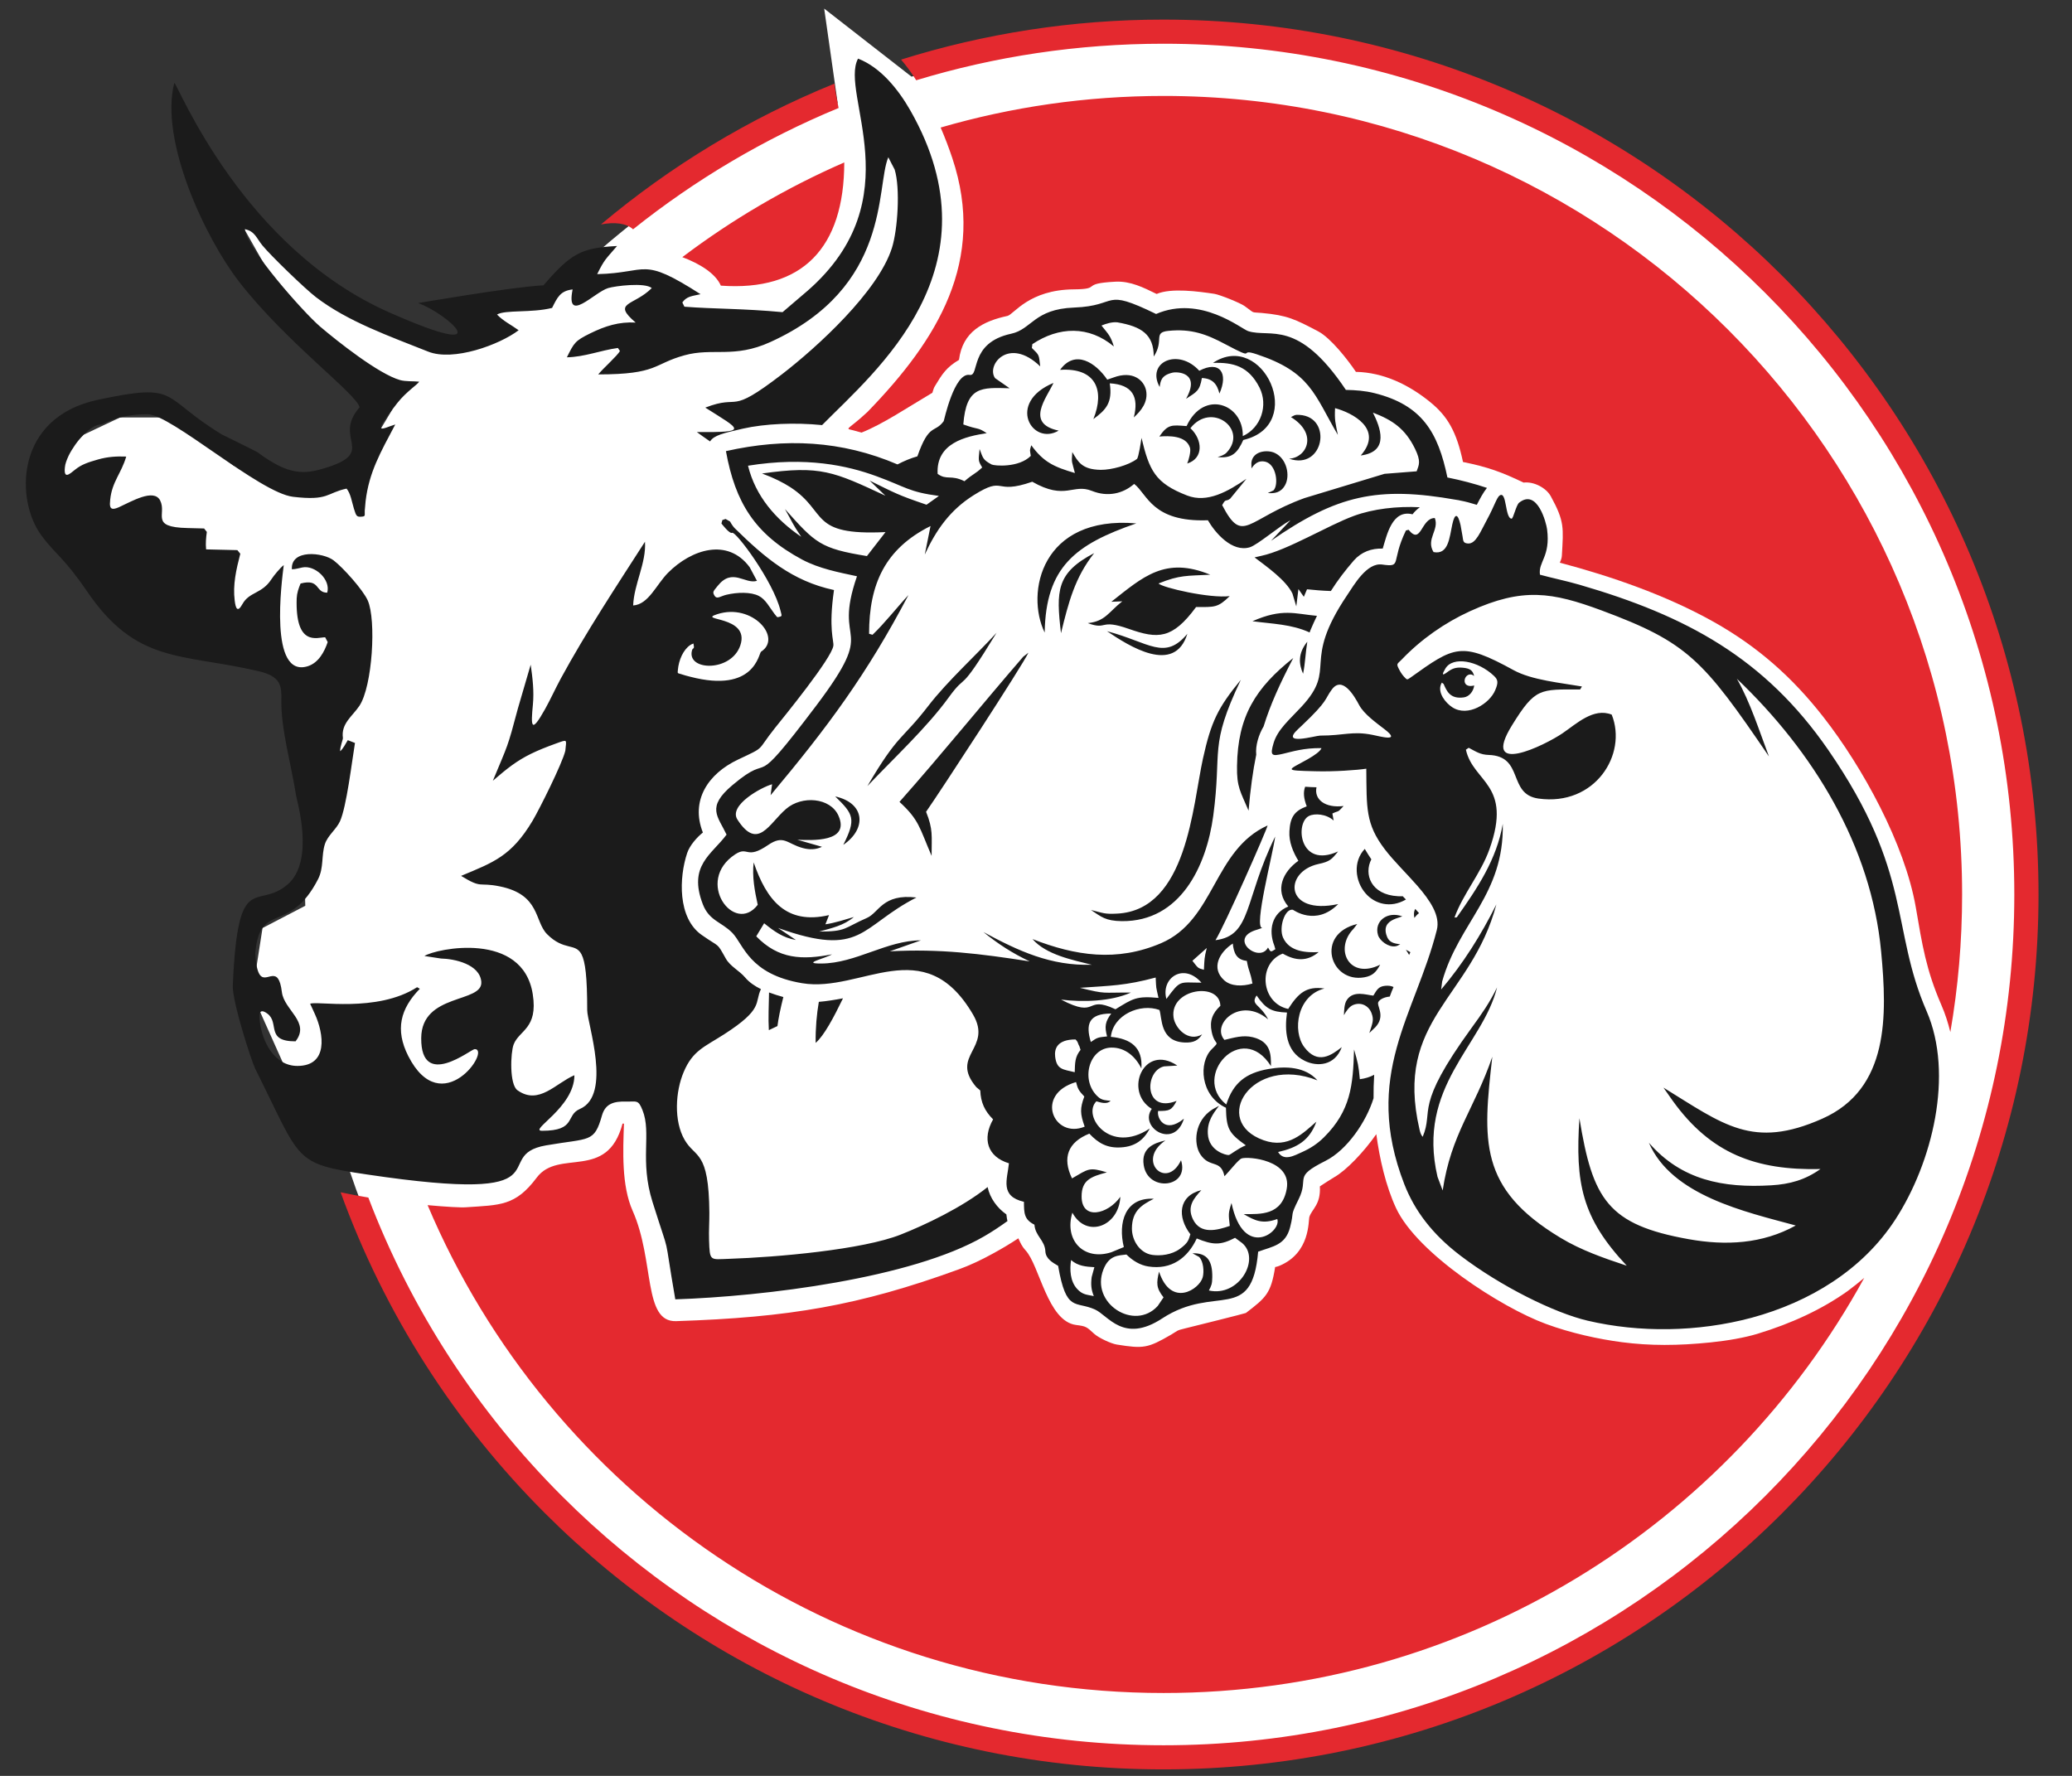
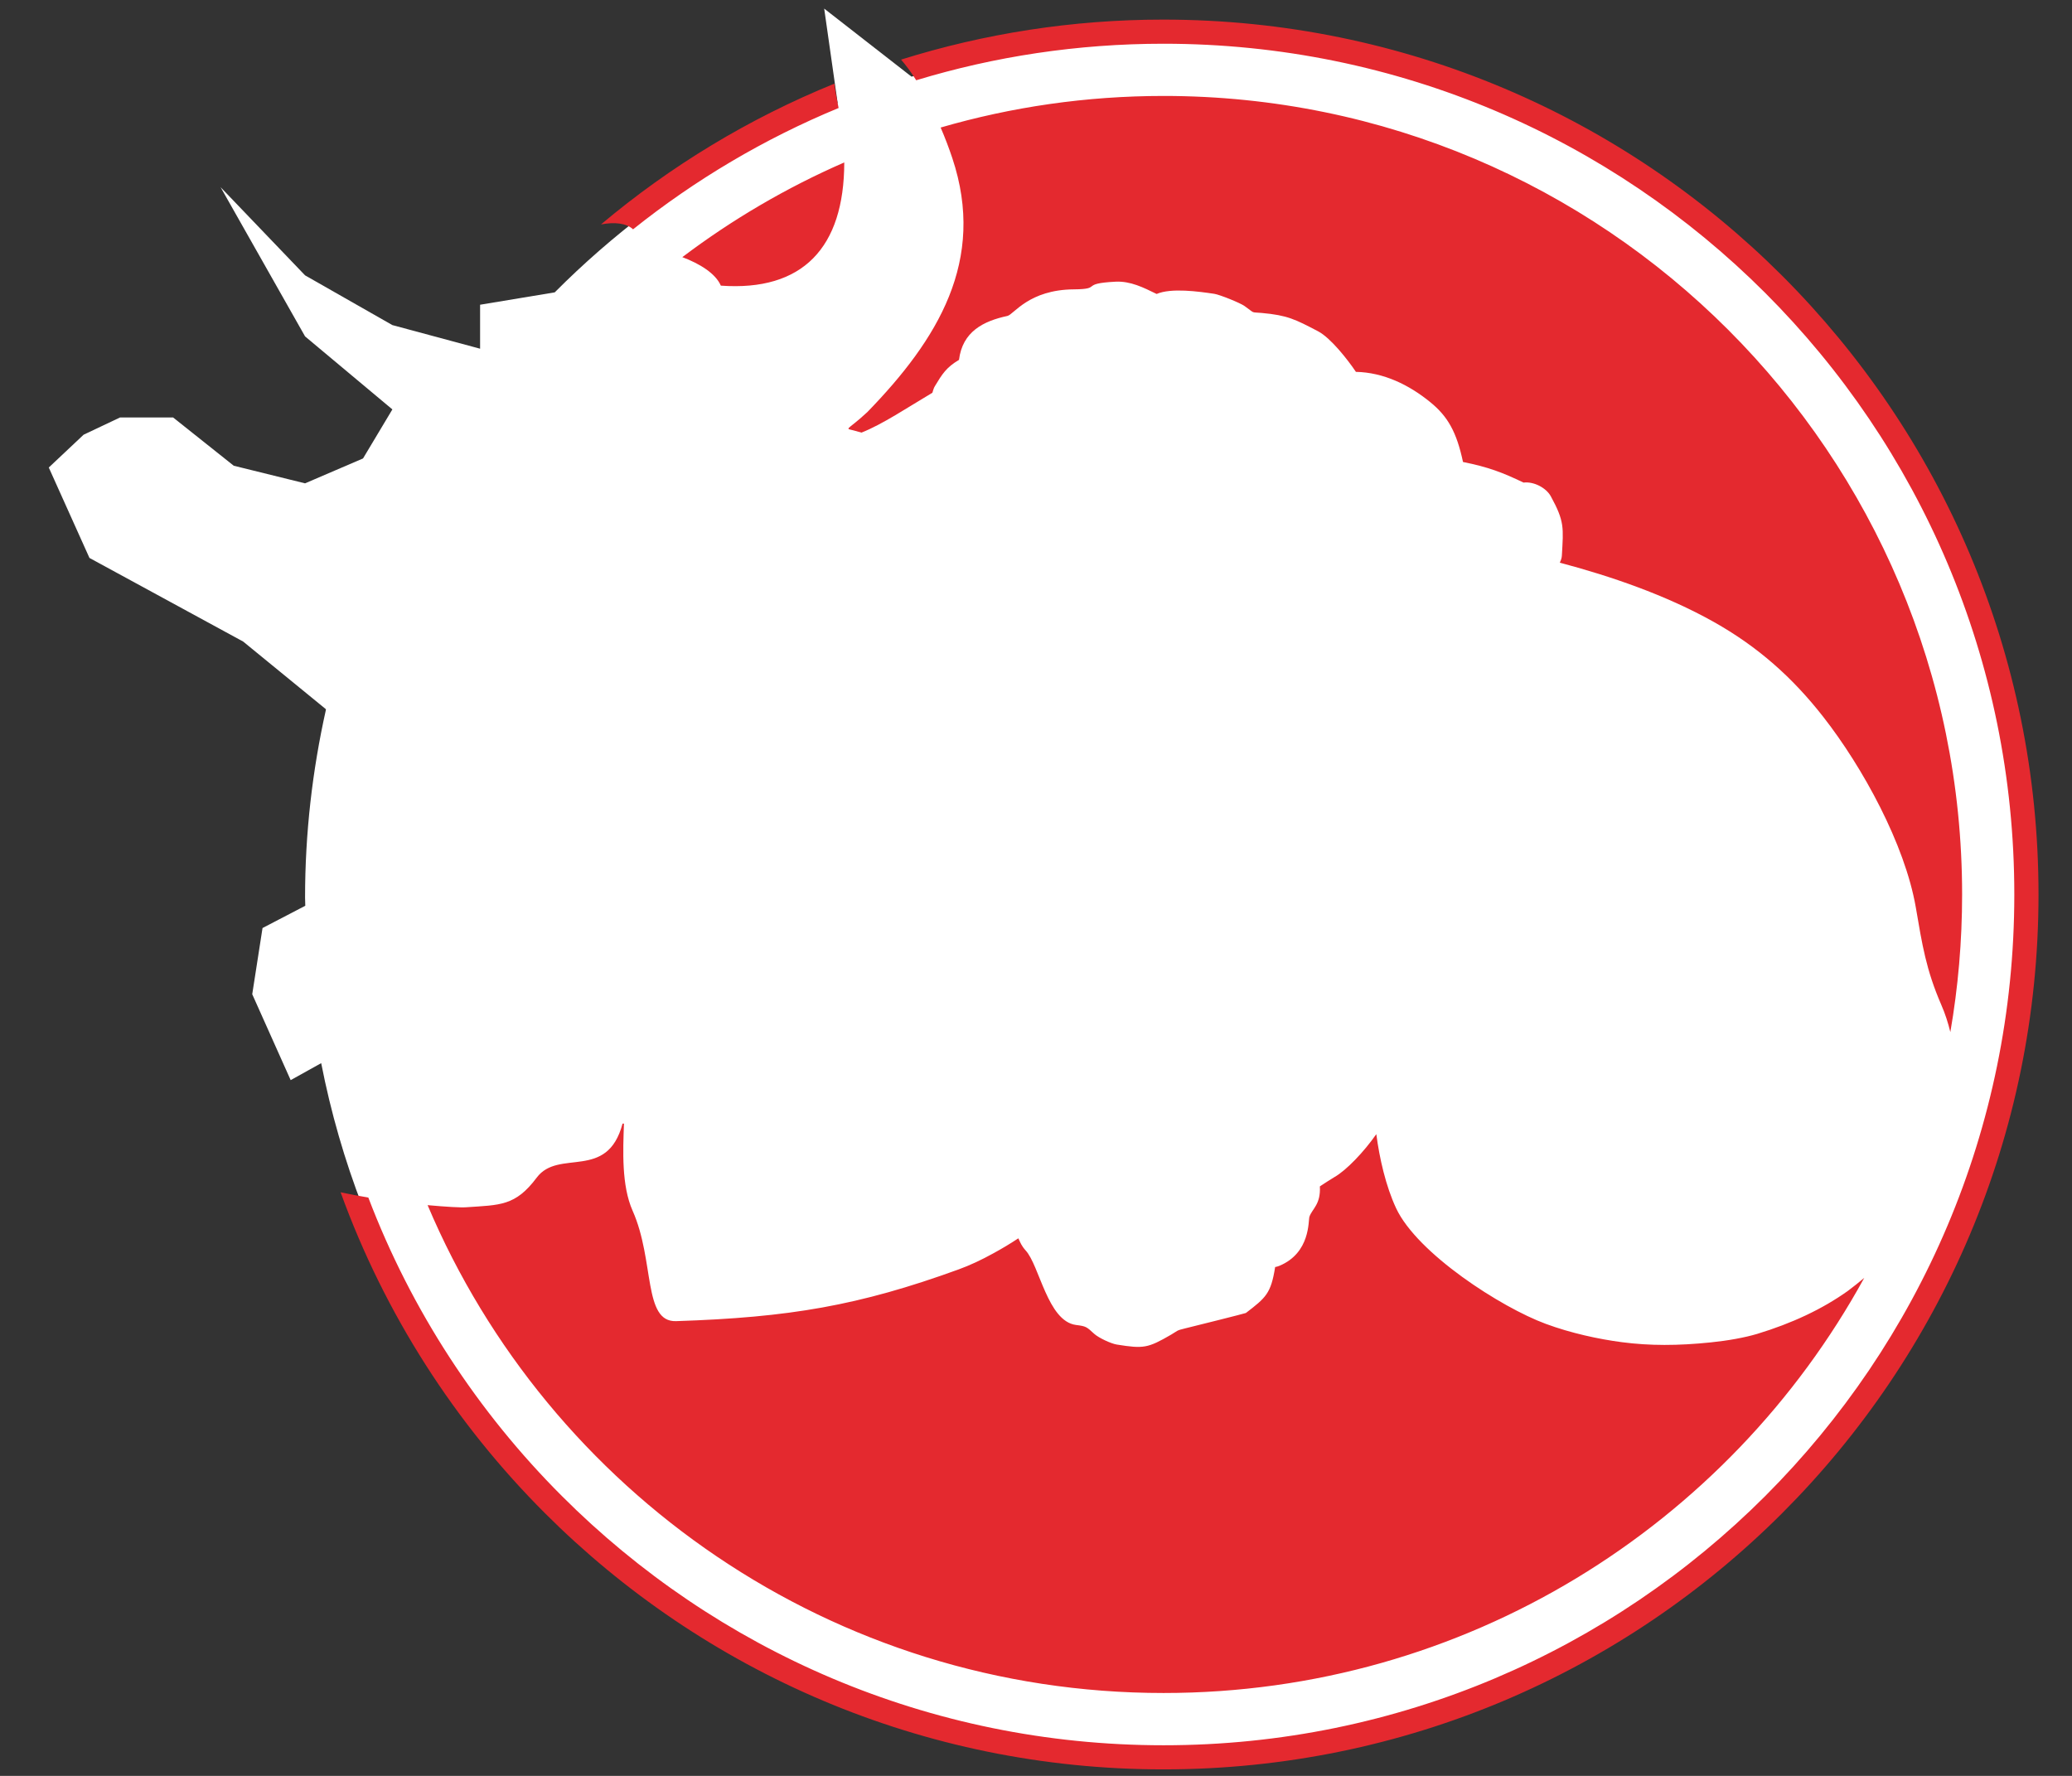
<svg xmlns="http://www.w3.org/2000/svg" version="1.1" id="Слой_1" x="0px" y="0px" width="175px" height="150px" viewBox="0 0 175 150" enable-background="new 0 0 175 150" xml:space="preserve">
  <rect x="0" y="0" width="175" height="150" fill="#333333" stroke="none" />
  <path fill-rule="evenodd" clip-rule="evenodd" fill="#FFFFFF" d="M98.287,3.292c-7.413,0-14.563,1.117-21.298,3.184l-7.378-5.749  l1.137,7.979l-0.19,0.088c-1.72,0.714-3.403,1.499-5.053,2.338l-0.351,0.161l-0.99,0.525c-0.206,0.11-0.413,0.215-0.618,0.328  l-6.919,3.665l-2.042,2.134c-2.734,2.068-5.319,4.323-7.732,6.749l-6.304,1.046v3.714l-7.409-1.995l-7.374-4.201l-7.136-7.447  l7.136,12.603l7.374,6.168l-2.479,4.142l-4.895,2.102l-6.022-1.487l-5.123-4.077h-4.482l-3.076,1.456l-2.943,2.771l3.436,7.638  l12.983,7.064l6.983,5.709v0.072c-1.137,5.101-1.756,10.398-1.756,15.842c0,0.233,0.016,0.461,0.018,0.693l-3.611,1.88l-0.869,5.591  l3.246,7.256l2.578-1.434c6.519,33.358,35.893,58.536,71.16,58.536c40.05,0,72.52-32.47,72.52-72.522  C170.807,35.761,138.337,3.292,98.287,3.292z" />
  <path fill-rule="evenodd" clip-rule="evenodd" fill="#E4292F" d="M50.759,18.956c5.858-4.926,12.497-8.957,19.71-11.889  c0.087,0.677,0.226,1.387,0.359,2.055c-6.286,2.597-12.126,6.066-17.359,10.247C52.899,18.845,51.903,18.74,50.759,18.956   M98.271,1.656c20.405,0.005,38.879,8.266,52.259,21.642c13.363,13.375,21.646,31.847,21.642,52.259  c0,20.402-8.278,38.875-21.646,52.249c-13.371,13.379-31.844,21.643-52.255,21.646c-20.407,0-38.878-8.271-52.25-21.646  c-7.588-7.583-13.529-16.811-17.253-27.099c0.742,0.162,1.533,0.307,2.341,0.443c3.635,9.547,9.257,18.125,16.351,25.214  c13.006,13.012,30.968,21.051,50.82,21.05c19.839,0.001,37.802-8.041,50.805-21.045c13.006-13.009,21.047-30.971,21.043-50.815  c0.004-19.844-8.037-37.812-21.043-50.818c-13.003-13.001-30.97-21.042-50.813-21.042c-7.264,0-14.283,1.078-20.889,3.086  c-0.422-0.666-0.852-1.253-1.279-1.745C83.107,2.843,90.555,1.653,98.271,1.656z M57.629,21.72  c4.205-3.178,8.791-5.869,13.677-7.999c-0.008,7.217-3.525,10.902-10.424,10.406C60.437,23.094,59.096,22.271,57.629,21.72z   M157.453,107.937c-11.46,20.899-33.666,35.068-59.178,35.062c-27.945,0.006-51.924-16.996-62.16-41.206  c1.596,0.145,2.827,0.213,3.246,0.179c2.873-0.198,4.165-0.094,5.967-2.501c1.857-2.488,5.96,0.32,7.252-4.567h0.119  c-0.079,2.285-0.216,5.227,0.732,7.363c1.875,4.215,0.867,9.412,3.669,9.323c9.569-0.313,15.433-1.308,23.853-4.365  c0.948-0.344,1.938-0.805,2.931-1.356c0.728-0.396,1.431-0.816,2.126-1.275h-0.002l0.005,0.012l0.006,0.005v0.006l0.004,0.011h0.005  v0.014l0.01,0.011v0.007v0.009l0.015,0.004l0.003,0.007v0.012l0.001,0.003l0.003,0.017l0.004,0.011h0.007l0.005,0.015l0.004,0.008  l0.003,0.005l0.001,0.004v0.007l0.008,0.02l0.011,0.008l0.005,0.007v0.015l0.006,0.005v0.005l0.006,0.012h0.003l0.001,0.015  l0.01,0.018l0.001,0.006l0.007,0.014l0.003,0.001l0.007,0.015l0.009,0.004l0,0l0.001,0.019l0.009,0.019h0.001l0.01,0.013  l0.001,0.007l0.002,0.008l0.007,0.017l0.001,0.003l0.01,0.011l0.008,0.018l0.004,0.007l0.007,0.011l0.004,0.011l0.003,0.005  l0.006,0.01v0.009l0.008,0.013l0.011,0.018v0.005l0.009,0.016l0.007,0.003l0.004,0.008l0.011,0.012v0.007l0.008,0.014l0.012,0.012  l0.002,0.009l0.012,0.011v0.007l0.007,0.006l0.008,0.019l0.003,0.007l0.011,0.017l0.01,0.015l0.005,0.005l0.007,0.015l0.007,0.007  l0.003,0.007l0.01,0.017v0.007l0.011,0.017l0.019,0.012l0.003,0.004l0.005,0.01l0.01,0.011l0.007,0.01l0.005,0.015l0.001,0.005  l0.018,0.014l0.013,0.019h0.004l0.011,0.016l0.003,0.012l0.011,0.008l0.009,0.009l0.003,0.007l0.018,0.018l0.015,0.017l0.003,0.007  l0.011,0.011l0.004,0.004l0.009,0.017l0.01,0.012h0.007l0.015,0.022c1.183,1.271,1.855,5.981,4.257,6.302  c0.863,0.11,0.886,0.147,1.549,0.755c0.375,0.334,1.392,0.817,1.897,0.9c2.265,0.363,2.617,0.31,4.6-0.841  c0.569-0.333,0.412-0.341,1.16-0.52c0.801-0.194,5.101-1.271,5.146-1.305c1.684-1.294,2.117-1.635,2.471-3.881  c0.125-0.019,0.232-0.054,0.349-0.099c2.653-1.099,2.439-3.835,2.547-4.151c0.228-0.668,0.967-1.037,0.881-2.562  c0.403-0.262,0.807-0.535,1.223-0.781c1.007-0.568,2.492-2.124,3.544-3.631c0.269,2.043,0.802,4.389,1.669,6.25  c1.79,3.832,8.884,8.389,12.643,9.773c2.112,0.782,4.462,1.293,6.439,1.55c2.354,0.307,4.722,0.302,7.496,0.016  c1.468-0.151,2.86-0.401,3.929-0.72c2.927-0.891,5.474-2.078,7.648-3.626C156.55,108.673,157.011,108.311,157.453,107.937z   M98.275,8.104c37.246-0.004,67.444,30.199,67.444,67.448c0,3.963-0.34,7.845-0.994,11.624c-0.192-0.781-0.433-1.546-0.765-2.303  c-1.289-2.98-1.606-5.046-2.153-8.237c-0.926-5.335-4.483-11.821-7.795-16.061c-2.618-3.358-5.559-5.962-9.273-8.047  c-4.066-2.282-8.729-3.869-12.999-5.002c0.089-0.195,0.165-0.378,0.175-0.6c0.129-2.357,0.241-2.859-0.937-5.013  c-0.394-0.711-1.432-1.259-2.3-1.152c-1.786-0.855-2.958-1.307-5.114-1.74c-0.541-2.547-1.294-3.857-2.762-5.052  c-1.785-1.459-3.943-2.514-6.282-2.56c-0.681-1.015-2.122-2.86-3.192-3.425c-1.942-1.016-2.581-1.353-4.766-1.551  c-0.953-0.085-0.523,0.076-1.445-0.583c-0.38-0.272-2.099-0.96-2.555-1.032c-1.329-0.199-3.643-0.519-4.874,0.011  c-1.105-0.539-2.205-1.102-3.481-1.036c-3.057,0.157-1.047,0.626-3.5,0.647c-3.827,0.026-5.083,2.127-5.62,2.245  c-2.037,0.437-3.795,1.323-4.09,3.712c-1.07,0.634-1.416,1.188-2.045,2.233l-0.004,0.008l-0.001,0.003l-0.003,0.003l-0.002,0.005  l-0.013,0.028l-0.002,0.006l-0.002,0.005l-0.004,0.003l-0.002,0.004l-0.006,0.006v0.007l-0.004,0.006l-0.006,0.008v0v0.005  l-0.01,0.011v0.008v0.003l-0.01,0.003v0.006v0.009L78.88,32.78l-0.005,0.008l-0.001,0.005l-0.004,0.011v0.005l-0.005,0.002v0.01  l-0.009,0.003l0.005,0.009l-0.007,0.01l-0.004,0.013l-0.005,0.008v0.007v0.009l-0.01,0.01v0.006l-0.005,0.009v0.006l-0.001,0.004  v0.008l-0.004,0.008l-0.004,0.011l-0.002,0.008l-0.004,0.005v0.012l-0.004,0.007l-0.004,0.008l-0.001,0.005v0.005L78.8,33.008  l-0.008,0.013v0.008l-0.003,0.009l-0.001,0.01l-0.001,0.005v0.01l-0.005,0.002l-0.008,0.013l-0.002,0.005v0.012l-0.001,0.012  l-0.007,0.012l0.002,0.012h-0.002l-0.006,0.001v0.012l-0.005,0.011l-0.003,0.008v0.002l-0.001,0.009  c-2.139,1.268-4.21,2.664-5.986,3.365l-0.043-0.012l-0.062-0.021l-0.057-0.011l-0.054-0.015l-0.055-0.017l-0.062-0.014l-0.054-0.019  c-1.14-0.341-0.974,0.109,0.885-1.63c5.926-6.105,10.062-12.783,7.169-21.45c-0.281-0.842-0.612-1.717-0.984-2.578  C85.418,9.038,91.732,8.104,98.275,8.104z" />
-   <path fill-rule="evenodd" clip-rule="evenodd" fill="#1B1B1B" d="M58.568,54.355c-0.096,0.03-0.189,0.073-0.279,0.135  c-0.579,0.392-0.968,1.264-1.038,2.113c-0.026,0.296-0.035,0.243,0.246,0.329c0.276,0.09,0.544,0.169,0.8,0.229  c5.468,1.424,5.777-1.987,5.982-2.117c1.822-1.169-0.729-4.125-3.692-3.17c-1.818,0.583,2.792,0.089,1.942,2.632  c-0.758,2.267-4.508,2.175-4.092,0.462C58.519,54.612,58.684,54.957,58.568,54.355 M66.16,84.214  c-0.252,1.001-0.424,1.861-0.498,2.452l-0.726,0.347c-0.061-1.014,0-2.105,0.016-3.185C65.349,83.979,65.761,84.104,66.16,84.214z   M71.199,84.323c-0.788,1.626-1.604,3.162-2.31,3.765c-0.015-1.276,0.089-2.406,0.269-3.467  C69.79,84.57,70.483,84.458,71.199,84.323z M69.432,35.906c4.483-4.549,15.067-13.207,7.458-26.571  c-1.013-1.778-2.517-3.653-4.42-4.383c-1.592,2.956,4.633,11.843-4.266,19.611l-2.111,1.804c-3.355-0.315-5.833-0.265-8.289-0.461  l-0.174-0.36c0.373-0.525,0.814-0.533,1.538-0.696c-5.086-3.256-4.348-1.791-8.73-1.695c0.635-1.288,0.722-1.255,1.678-2.377  c-2.986,0.167-3.85,0.572-6.213,3.32c-2.772,0.148-10.593,1.504-10.593,1.504c2.306,0.767,7.272,5.075-2.399,0.801  C20.538,20.951,15.15,7.414,14.723,6.993c-1.263,4.858,2.601,13.116,5.496,16.837c3.983,5.112,9.922,9.461,10.151,10.574  c-2.356,2.698,1.629,3.792-3.053,5.17c-1.618,0.482-2.947,0.583-5.519-1.342c-0.155-0.118-3.038-1.521-3.038-1.521  c-5.302-3.217-3.496-4.427-10.493-2.942c-7.041,1.492-6.971,8.493-4.771,11.457c1.217,1.644,1.874,1.821,3.86,4.731  c4.19,6.14,7.915,5.212,14.457,6.727c1.877,0.438,1.972,1.185,1.949,2.43c-0.046,2.46,0.837,5.454,1.242,8.067  c0.09,0.539,1.595,5.566-0.727,7.538c-2.614,2.217-4.183-1.392-4.616,8.498c-0.062,1.403,1.61,6.487,1.887,7.038  c3.949,7.894,3.159,8.015,9.495,8.954c17.343,2.579,10.15-1.608,15.076-2.465c3.717-0.642,4.061-0.19,4.726-2.538  c0.288-0.988,1.003-1.188,2.014-1.162c0.924,0.021,1.042-0.188,1.407,0.729c0.778,1.941-0.258,4.237,0.842,7.741  c1.657,5.259,0.843,1.99,1.927,8.235c7.513-0.248,19.945-1.77,26.065-5.311c0.656-0.377,1.316-0.813,1.988-1.298  c-0.035-0.163-0.069-0.346-0.09-0.566c-0.773-0.536-1.394-1.383-1.584-2.309c-2.156,1.725-5.296,3.207-7.33,4.01  c-3.227,1.284-10.479,1.918-14.516,2.052c-1.607,0.053-1.625,0.24-1.682-1.6c-0.027-0.769,0.032-1.544,0.026-2.296  c-0.043-5.326-1.177-4.573-2.09-6.153c-0.93-1.604-0.776-4.09-0.078-5.73c0.763-1.816,1.76-2.124,3.417-3.188  c3.367-2.166,2.544-2.647,3.108-3.813c-0.521-0.254-0.99-0.574-1.342-0.991c-0.481-0.569-1.254-0.93-1.625-1.59  c-0.806-1.428-0.438-0.871-2.032-1.991c-2.057-1.432-1.917-4.874-1.233-6.922c0.208-0.627,0.809-1.32,1.327-1.734  c-1.07-2.72,0.456-4.968,2.95-6.152c2.433-1.151,1.519-0.645,3.139-2.677c0.742-0.924,4.79-5.883,4.932-6.947  c0.053-0.439-0.425-1.404,0.053-4.706c-3.537-0.754-5.857-2.75-8.362-5.199c-0.125-0.121-0.276-0.326-0.417-0.589  c-0.119-0.064-0.243-0.138-0.38-0.216c-0.091,0.032-0.183,0.067-0.271,0.096c-0.022,0.101-0.051,0.195-0.076,0.287  c0,0,0.689,0.91,0.904,0.789c0.3-0.162,3.469,4.076,4.082,6.566c0.061,0.26,0.112,0.368,0.082,0.439  c-0.022,0.058-0.102,0.077-0.252,0.11c-0.123,0.031-0.123-0.012-0.213-0.119c-0.049-0.055-0.097-0.119-0.144-0.179  c-0.399-0.53-0.741-1.211-1.306-1.489c-0.677-0.346-1.821-0.312-2.73-0.098c-0.502,0.113-0.815,0.438-1.024,0.049  c-0.174-0.293-0.071-0.354,0.286-0.801c1.247-1.559,2.297-0.111,3.315-0.422c-0.206-0.386-0.413-0.767-0.617-1.155  c-1.868-2.514-4.924-1.498-6.889,0.468c-1.009,1.016-1.643,2.678-2.951,2.767c0.073-1.818,1.12-3.596,0.999-5.384  c-2.424,3.771-4.983,7.644-7.119,11.572c-0.465,0.867-0.852,1.725-1.316,2.56c-1.206,2.162-1.207,1.443-1.03-0.386  c0.104-1.107-0.022-2.211-0.188-3.359c-0.358,1.228-0.717,2.454-1.077,3.687c-0.906,3.417-0.833,3.015-2.117,6.114  c0.609-0.526,1.113-0.944,1.605-1.303c1.049-0.759,2.035-1.23,3.718-1.838c1.036-0.371,0.883-0.371,0.797,0.607  c-0.25,1.063-2.188,4.942-2.768,5.918c-1.789,2.986-3.287,3.505-6.037,4.652c1.814,1.115,1.427,0.51,3.267,0.887  c3.43,0.695,2.912,2.935,3.994,4.034c1.438,1.445,2.395,0.708,2.912,1.71c0.317,0.617,0.48,1.884,0.48,4.714  c-0.002,1.092,2.119,7.172-0.622,8.344c-1.227,0.53-0.273,1.841-3.189,1.841c-1.184,0.001,2.729-1.955,2.73-4.692  c-1.558,0.654-2.996,2.562-4.806,1.271c-0.696-0.492-0.588-3.167-0.329-3.861c0.458-1.221,2.076-1.328,1.618-4.249  c-0.837-5.381-8.155-3.869-9.15-3.232c0.465,0.071,0.935,0.145,1.401,0.214c1.126,0.02,3.279,0.478,3.402,1.961  c0.154,1.831-5.055,0.928-5.075,4.766c-0.026,4.381,4.203,0.923,4.518,0.923c1.429-0.004-2.785,6.147-5.614,0.58  c-1.126-2.224-0.666-3.991,0.98-5.676c-0.078-0.04-0.151-0.083-0.231-0.132c-3.402,2.187-8.579,1.12-9.033,1.402  c0,0,0.308,0.651,0.4,0.868c0.762,1.672,1.148,4.381-1.477,4.379c-1.931,0.002-2.978-2.029-3.178-3.781  c-0.06-0.506-0.096-1.174,0.639-0.639c1.064,0.781-0.192,2.35,2.382,2.343c1.271-1.618-0.967-2.641-1.152-4.15  c-0.296-2.432-1.266-0.727-1.836-1.434c-0.198-0.241-0.348-0.764-0.414-1.813c0.353-4.497,2.878-1.561,5.309-6.31  c0.49-0.965,0.261-1.984,0.574-2.956c0.238-0.728,0.965-1.247,1.272-1.922c0.557-1.226,1.009-5.063,1.267-6.617  c-0.201-0.078-0.405-0.155-0.608-0.237c-0.157,0.259-0.405,0.747-0.645,0.935c-0.019-0.355,0.25-1.011,0.234-1.118  c-0.174-1.217,0.804-1.837,1.386-2.705c1.115-1.66,1.439-7.282,0.71-8.914c-0.398-0.892-2.086-2.777-2.884-3.385  c-0.889-0.675-3.629-0.965-3.522,0.754c0.34-0.004,0.568-0.098,0.888-0.155c1.048-0.214,2.411,1.016,2.097,2.131  c-1.044,0-0.569-1.211-2.251-0.773c-0.174,0.411-0.308,0.8-0.329,1.252c-0.13,4.125,1.749,3.29,2.406,3.288  c0.067,0.134,0.136,0.264,0.213,0.406c-0.279,0.824-0.771,1.746-1.675,2.037c-3.306,1.042-2.206-7.174-2.036-8.539  c-0.292,0.217-0.839,0.881-1.04,1.191c-0.808,1.254-1.866,1.043-2.453,2.107c-0.426,0.773-0.574,0.319-0.65-0.301  c-0.168-1.34,0.124-2.615,0.473-3.957c-0.084-0.1-0.168-0.204-0.25-0.306c-0.879-0.023-1.763-0.035-2.638-0.062  c-0.05-0.511-0.008-0.971,0.061-1.475c-0.08-0.095-0.153-0.19-0.23-0.291c-0.467-0.009-0.938-0.027-1.406-0.037  c-3.221-0.071-1.715-1.165-2.307-2.329c-0.535-1.043-2.419,0.088-3.495,0.575c-0.578,0.252-0.738,0.128-0.748-0.281  c0.004-0.102,0.012-0.222,0.024-0.357c0.156-1.531,0.941-2.22,1.354-3.645c-0.838-0.031-1.566,0.014-2.383,0.246  c-0.85,0.243-1.391,0.419-1.943,0.866c-0.467,0.373-0.963,0.838-0.853-0.21c0.022-0.279,0.147-0.613,0.316-0.977  c0.593-1.202,1.854-2.639,2.747-2.634c0.185,0,1.331-0.866,3.921-0.868c1.969,0.001,9.465,6.646,12.286,6.975  c3.018,0.355,2.807-0.322,4.517-0.692c0.344,0.398,0.447,1.117,0.623,1.695c0.194,0.625,0.23,0.71,0.654,0.674  c0.352-0.024,0.243-0.114,0.26-0.497c0.02-0.279,0.046-0.544,0.072-0.805c0.294-2.455,1.24-4.091,2.506-6.483  c-1.127,0.342-2.105,1.081,0.172-1.812c0.784-0.99,1.737-1.572,1.844-1.806c-0.505-0.05-1.125,0-1.613-0.134  c-1.811-0.516-5.28-3.267-6.749-4.516c-1.457-1.253-6.187-6.609-6.363-8.229c0.852,0.172,0.972,0.738,1.48,1.364  c0.726,0.887,3.614,3.678,4.537,4.384c2.689,2.058,6.198,3.289,9.463,4.591c2.127,0.858,6.041-0.576,7.649-1.803  c-0.623-0.45-1.292-0.771-1.827-1.325c0.704-0.416,2.91-0.123,4.652-0.559c0.449-0.893,0.689-1.443,1.734-1.562  c-0.595,2.961,1.82,0.248,2.996-0.113c0.611-0.183,3.101-0.496,3.69-0.002c-1.523,1.527-3.409,1.165-1.363,2.912  c-1.408-0.078-2.569,0.29-3.842,0.917c-1.271,0.627-1.353,0.782-1.964,2.018c1.494-0.028,2.838-0.587,4.307-0.788  c0.055,0.086,0.116,0.17,0.172,0.251c-0.177,0.375-1.416,1.465-1.832,1.983c5.061-0.003,4.616-0.879,7.275-1.613  c2.399-0.669,4.181,0.283,7.262-1.122c10.22-4.639,8.893-13.078,9.963-15.609c0.171,0.349,0.36,0.693,0.536,1.038  c0.484,1.575,0.257,5.079-0.229,6.617c-1.165,3.676-6.285,8.362-9.305,10.689c-4.619,3.548-3.368,1.61-6.46,2.803  c2.965,1.889,3.763,2.1-0.713,2.065c0.323,0.24,0.701,0.505,1.117,0.793c0.313-0.515,1.115-0.701,2.759-1.078  C64.605,35.782,67.151,35.675,69.432,35.906z M92.005,95.753c-1.813,0.721-2.305,2.045-1.463,3.78  c1.409-0.812,1.424-0.968,2.945-0.509c-1.353,0.36-2.14,0.655-2.135,2.046c0.008,2.023,2.219,1.51,3.271,0.017  c-0.121,2.509-2.868,3.543-4.051,1.341c-0.712,2.328,0.958,4.09,3.289,3.343l1.057-0.436c-0.501-2.043,0.089-4.215,2.533-4.081  c-0.994,0.509-1.844,0.996-1.85,2.507c-0.004,1.011,0.663,2.083,1.724,2.236c0.689,0.094,1.629-0.002,2.327-0.512  c0.698-0.513,0.729-0.727,0.886-1.233c-1.123-1.467-1.023-3.241,0.927-3.728c-0.645,0.71-1.23,1.385-0.711,2.461  c0.63,1.305,2.031,0.936,3.114,0.562c-0.108-0.987-0.143-1.046,0.144-1.936c1.011,4.832,4.26,2.435,3.865,1.356  c-1.284,0.461-1.911,0.114-2.837-0.417c1.423,0,3.231,0.128,3.635-2.13c0.447-2.452-3.263-2.761-3.814-2.571  c-0.264,0.094-1.033,1.085-1.443,1.505c-0.31-1.483-1.245-0.634-2.047-1.865c-0.567-0.878-0.523-2.81,1.053-3.797l0.537-0.29  c-0.496,0.649-1.003,1.313-0.949,2.351c0.067,1.484,1.575,1.832,1.769,1.808c0.146-0.021,0.751-0.545,1.439-0.82  c-1.419-1.025-1.638-1.369-1.678-3.173c-2.188-1.019-2.322-3.829-1.207-4.938c0.786-0.786,0.268-0.221,0.004-1.473  c-0.197-0.92,0.065-1.583,0.733-2.2c-0.063-2.065-4.282-1.442-3.956,0.976c0.125,0.897,1.223,2.121,2.413,1.438  c-0.323,0.485-0.686,0.722-1.482,0.685c-2.103-0.092-1.885-2.078-2.121-2.747c-1.619-0.588-3.911,0.402-4.104,2.27  c1.678,0.155,2.708,0.89,2.577,2.666c-0.496-1.003-1.377-1.782-2.541-1.759c-1.924,0.034-2.64,2.857-1.079,4.191  c0.3,0.265,0.645,0.264,1.021,0.304c-0.306,0.324-0.843,0.144-1.201,0.042c-1.229,1.23,1.146,4.538,4.509,2.296  c-0.512,0.988-1.263,1.53-2.431,1.596C93.515,96.989,92.767,96.565,92.005,95.753z M90.882,91.396  c-3.553,1.049-1.861,4.839,0.729,3.766c-0.389-1.098-0.403-1.536-0.031-2.544C91.092,92.104,91.03,91.965,90.882,91.396z   M90.841,87.796c-1.583,0.002-1.802,0.816-1.722,1.467c0.134,1.085,0.657,1.061,1.652,1.299c0.026-0.751,0-1.286,0.492-1.884  c-0.091-0.325-0.109-0.333-0.172-0.449C91.058,88.149,91.03,87.976,90.841,87.796z M93.854,85.609c-1.941,0-2.162,0.936-1.723,2.404  c0.576-0.401,0.6-0.388,1.373-0.471C93.275,86.695,93.348,86.3,93.854,85.609z M97.608,82.567c-2.564,0.688-3.759,0.684-6.4,0.868  c2.273,0.566,1.818,0.38,4.307,0.404c-1.714,0.762-4.051,0.817-5.898,0.594c3.217,1.674,1.946-0.434,4.596,0.816  c1.485-0.912,1.768-1.133,3.634-0.961C97.612,83.218,97.662,83.596,97.608,82.567z M101.474,83.001  c-1.507-1.729-3.445-0.395-2.961,1.376C99.742,82.721,99.581,83.001,101.474,83.001z M104.12,79.696  c-1.124,0.725-1.876,2.076-0.721,3.109c0.573,0.511,1.525,0.526,2.381,0.27c-0.18-1.05-0.291-0.903-0.475-1.914  C104.424,81.07,104.2,80.478,104.12,79.696z M101.681,81.911c0.053-0.912,0.021-0.953,0.241-1.839l-1.212,1.081  C101.188,81.756,101.134,81.771,101.681,81.911z M110.415,54.201c-0.827,1.017-0.702,1.919-0.358,2.705  C110.236,56.079,110.264,55.08,110.415,54.201z M111.23,52.018c-1.865-0.169-2.917-0.66-5.45,0.454  c1.69,0.229,3.275,0.241,4.833,0.949c0.022-0.082,0.053-0.162,0.089-0.244C110.868,52.779,111.048,52.397,111.23,52.018z   M95.137,105.963c-0.643,0.09-1.462,0.025-1.945,1.267c-1.127,2.861,2.631,5.243,4.592,3.074l0.488-0.722  c-0.632-0.797-0.605-1.209-0.381-2.174c1.02,3.078,3.41,1.491,3.687,0.487c0.13-0.476,0.072-1.37-0.31-1.732l-0.558-0.306  c1.248-0.04,1.7,0.646,1.678,2.026c-0.004,0.563-0.08,0.723-0.286,1.118c2.55,0.572,4.403-2.677,2.801-4.013l-0.591-0.437  c-1.239,0.646-1.866,0.614-3.235,0.055c-0.773,1.663-2.156,2.664-4.077,2.369C96.279,106.865,95.648,106.469,95.137,105.963z   M92.431,107.033c-0.712-0.043-1.38-0.088-1.969-0.603c-0.121,0.794-0.086,1.774,0.501,2.426c0.47,0.523,0.851,0.494,1.419,0.618  c-0.22-0.557-0.26-0.961-0.179-1.61L92.431,107.033z M87.857,30.948c-2.649-2.558-4.589-0.111-3.814,0.992l1.227,0.854  c-2.364-0.065-3.66-0.195-3.909,3.057c1.353,0.492,1.161,0.196,1.976,0.738c-1.79,0.272-4.292,0.842-4.145,3.437  c0.777,0.565,1.111,0.043,2.266,0.621c0.78-0.673,0.885-0.584,1.498-1.164c-0.367-0.601-0.31-0.59-0.22-1.555  c0.29,0.734,0.24,0.892,1.016,1.306c0.234,0.116,2.285,0.298,3.309-0.728c-0.089-0.597-0.106-0.382,0.041-0.898  c1.042,1.439,1.95,1.838,3.683,2.346c-0.26-1.072-0.295-0.762-0.219-1.769c0.485,0.824,0.818,1.48,2.406,1.5  c0.891,0.009,2.345-0.378,3.057-0.924c0.148-0.164,0.345-1.53,0.382-1.774c0.661,2.74,1.136,3.817,3.853,4.866  c1.71,0.661,3.445-0.345,5.011-1.412l-1.378,1.683c-0.394,0.29-0.349-0.063-0.672,0.543c1.764,3.38,2.029,1.192,6.96-0.599  l6.748-2.046l2.716-0.213c0.198-0.546,0.386-0.835-0.142-1.915c-0.823-1.677-1.884-2.409-3.55-3.042  c0.595,1.188,1.46,3.298-1.028,3.62c1.973-2.256-0.752-3.618-2.17-3.998c-0.051,1.032,0.03,1.22,0.235,2.258  c-2.005-3.426-2.304-5.301-6.854-6.81c-1.679-0.565,0.187,0.661-2.658-0.852c-1.6-0.856-2.882-1.317-4.794-1.125  c-1.337,0.135-0.327,0.79-1.243,2.17c0-1.86-1.021-2.535-3.081-2.891c-0.451-0.041-0.924,0.107-1.332,0.272  c0.63,0.787,0.76,0.871,1.046,1.769c-2.11-1.769-4.64-1.697-6.886-0.196l-0.04,0.323C87.804,30.031,87.736,29.939,87.857,30.948z   M74.79,44.943l-1.57,2.025c-3.94-0.639-4.36-1.096-6.926-3.976c0.656,1.151,0.583,1.18,1.378,2.348  c-2.158-1.467-3.867-3.436-4.495-6.004c4.911-0.792,8.415-0.005,10.843,0.885c2.478,0.902,2.712,1.331,5.281,1.668l-1.047,0.742  c-2.419-0.822-2.625-0.967-4.809-2.041l1.336,1.281c-4.35-2.024-5.464-2.583-10.419-1.877c1.033,0.379,1.804,0.779,2.403,1.164  C69.957,43.251,68.286,45.256,74.79,44.943z M115.822,72.583c-0.645,1.248-0.045,2.999,2.255,3.116c0.151,0.008,0.282,0.008,0.395,0  l0.272,0.278c-1.311,0.769-2.641,0.367-3.404-0.515c-0.904-1.028-1.076-2.705-0.072-3.76  C115.442,71.997,115.626,72.294,115.822,72.583z M119.527,76.77c-0.121,0.229-0.125,0.457-0.071,0.761  c0.119-0.158,0.25-0.296,0.394-0.405C119.761,77.024,119.647,76.903,119.527,76.77z M118.439,77.4  c-1.279-0.467-2.397,0.423-2.054,1.575c0.144,0.488,0.877,1.049,1.472,0.953c0.157-0.022,0.269-0.098,0.408-0.172  c-0.551-0.065-0.994-0.135-1.187-0.84c-0.214-0.792,0.272-1.122,0.814-1.33C118.077,77.517,118.274,77.459,118.439,77.4z   M114.631,78.045c-3.57,0.851-2.296,5.012,0.596,4.504c0.729-0.129,1.007-0.458,1.343-1.068c-2.613,1.309-3.925-1.318-2.247-3.036  L114.631,78.045z M115.652,87.253c0.272-0.831,0.406-1.107,0.188-1.676c-0.072-0.194-0.183-0.358-0.313-0.479  c-0.327-0.312-0.796-0.402-1.253-0.209c-0.321,0.138-0.612,0.559-0.765,0.861c0.013-0.354,0.013-0.952,0.249-1.296  c0.557-0.821,1.635-0.417,2.234-0.359c0.282-0.458,0.416-0.773,0.989-0.828c0.29-0.03,0.527,0.008,0.716,0.1  c-0.112,0.256-0.22,0.53-0.318,0.808c-0.563,0.047-1.012,0.332-0.993,0.592c0.031,0.415,0.645,1.27-0.416,2.18L115.652,87.253z   M99.436,90.003c-2.843-1.903-4.553,2.203-2.158,3.658c-1.114,1.564,1.906,3.469,2.716,0.829c-1.614,1.328-2.313-0.076-2.179-0.652  c0.927,0,1.141-0.036,1.561-0.853c-2.766,1.089-2.738-2.523-1.064-2.913L99.436,90.003z M98.432,96.328  c-0.927,0.21-2.063,0.612-1.835,2.085c0.349,2.312,3.899,1.922,3.151-0.413C98.535,100.578,95.918,98.026,98.432,96.328z   M89.535,31.24c3.007-0.204,3.8,1.717,2.81,4.159c1.066-0.784,1.635-1.383,1.384-3.02c1.928,0.104,2.476,1.148,2.031,2.88  c0.568-0.519,1.245-1.28,1.033-2.302c-0.184-0.838-1.104-1.684-2.755-1.07l-0.52,0.181C92.547,30.635,90.798,29.48,89.535,31.24z   M97.944,32.688c0.076-0.479,0.107-0.984,1.087-1.211c0.381-0.094,2.408-0.04,1.142,2.208c0.912-0.589,1.15-0.674,1.338-1.755  c0.899,0.036,1.285,0.507,1.481,1.312c0.782-1.736,0.021-2.829-1.701-1.926C99.516,29.357,96.785,30.578,97.944,32.688z   M102.445,30.653c1.71-0.059,3.012,0.274,3.93,2.079c0.756,1.503,0.13,3.403-1.41,4.104c0.063-2.714-3.298-3.981-4.747-0.847  c-1.263-0.096-1.584-0.165-2.301,0.883c0.81-0.065,2.256-0.097,2.587,0.942c0.099,0.299-0.111,1.055-0.232,1.337  c1.419-0.444,1.289-2.033,0.268-2.983c1.777-2.268,4.891,0.079,3.074,2.043c-0.201,0.225-0.531,0.317-0.773,0.394  c1.221,0.145,1.687-0.373,2.166-1.442C110.407,35.906,106.643,27.853,102.445,30.653z M105.699,39.568  c0.268-0.418,0.614-0.697,1.159-0.574c0.953,0.224,1.153,1.966,0.698,2.429l-0.479,0.223c0.555,0.042,1.091-0.013,1.459-0.666  c0.451-0.812,0.139-2.233-0.842-2.71c-0.623-0.311-1.907-0.204-2.005,0.83L105.699,39.568z M109.033,35.23  c2.327,1.431,1.316,3.445-0.156,3.514c2.935,1.014,3.709-3.521,0.882-3.699C109.354,35.021,109.386,35.053,109.033,35.23z   M88.976,32.344c-3.996,1.662-1.804,5.354,0.438,4.028C86.56,35.776,88.398,33.611,88.976,32.344z M119.12,80.428  c-0.106-0.069-0.232-0.136-0.381-0.206c0.099,0.146,0.194,0.294,0.274,0.437L119.12,80.428z M102.218,48.543  c-3.808-1.57-5.684,0.182-8.355,2.285l0.923-0.037c-1.155,0.905-1.433,1.692-2.914,1.84c1.692,0.628,0.962-0.397,3.468,0.488  c2.452,0.86,3.666,0.888,5.68-1.846c1.58,0.003,1.83,0.062,2.842-0.923c-1.678,0.213-5.698-0.718-6.015-1.067  C99.653,48.554,100.244,48.647,102.218,48.543z M93.495,53.314c1.858,1.255,5.701,3.722,6.788,0.222  C98.359,55.837,97.071,54.253,93.495,53.314z M92.413,46.719c-3.19,1.669-3.228,3.163-2.802,6.762  C90.251,50.867,90.784,48.778,92.413,46.719z M95.971,44.208c-8.025-0.688-9.369,5.879-7.738,9.222  C88.327,47.879,90.819,45.987,95.971,44.208z M84.169,53.447c-1.658,1.829-4.129,4.056-5.757,6.166  c-2.28,2.962-2.517,2.286-5.153,6.785c2.189-2.32,5.017-4.935,6.857-7.474C81.777,56.634,80.819,58.936,84.169,53.447z   M86.422,55.468c-3.604,4.167-6.784,8.124-10.453,12.262c1.673,1.542,1.674,2.15,2.714,4.561c0-1.74,0.135-2.211-0.467-3.723  c1.247-1.784,8.121-12.327,8.645-13.439L86.422,55.468z M70.54,67.27c1.553,1.509,1.782,1.904,0.684,4.09  C73.22,70,73.07,67.828,70.54,67.27z M61.312,38.105c0.787,4.346,2.445,7.02,6.437,9.161c1.438,0.762,3.055,1.071,4.631,1.408  c-2.135,6.176,1.91,3.833-3.434,10.919c-5.898,7.806-3.382,3.596-7.089,6.727c-2.228,1.877-1.228,2.615-0.492,4.177  c-1.255,1.695-3.267,2.603-2.004,5.884c0.536,1.395,1.575,1.483,2.491,2.414c0.954,0.98,1.406,3.503,5.901,4.252  c4.983,0.836,10.284-4.438,14.424,2.639c1.694,2.891-2,3.446,0.279,6.136c0.111,0.092,0.228,0.188,0.337,0.284  c0.04,1.016,0.374,1.731,1.084,2.442c-0.932,1.643-0.485,3.16,1.338,3.71c-0.143,1.378-0.783,2.778,1.267,3.254  c0.004,0.953,0.009,1.495,0.887,1.931c0.062,0.954,0.881,1.315,0.922,2.248c0.031,0.645,0.635,0.965,1.078,1.228  c0.686,3.974,1.446,2.931,3.12,3.692c1.105,0.498,2.402,2.888,5.66,0.756c4.512-2.953,7.581,0.48,8.114-5.643  c1.239-0.457,2.305-0.538,2.698-2.062c0.371-1.439-0.05-0.818,0.72-2.367c0.928-1.86-0.537-1.835,2.265-3.24  c1.839-0.922,3.459-3.329,4.064-5.294c-0.006-0.66,0.012-1.318,0.053-1.979c-0.349,0.184-0.751,0.316-1.212,0.373  c-0.104-1.146-0.166-1.406-0.488-2.509c-0.084,3.027-0.282,5.168-2.541,7.416c-0.548,0.544-1.133,0.927-1.827,1.239  c-0.693,0.311-1.557,0.816-2.049,0.004c1.614-0.362,2.657-0.974,3.235-2.562c-1.092,0.944-2.376,2.307-4.453,1.57  c-4.515-1.6-1.038-7.253,4.542-5.061c-1.034-1.162-2.686-1.213-4.144-0.957c-1.88,0.333-2.968,1.149-3.553,2.996  c-2.964-2.339,1.294-7.165,3.771-3.243c0-0.92,0.036-2.057-1.538-2.441c-0.829-0.202-1.594,0.042-2.39,0.228  c-1.155-1.284,1.313-3.736,3.694-1.731c-0.688-1.322-1.512-1.216-0.978-2.021c0.778,1.136,1.278,1.391,2.567,1.441  c-0.202,1.464-0.139,3.284,1.503,4.082c1.043,0.511,2.537,0.431,3.125-1.16c-0.854,0.668-2.028,1.53-3.174-0.009  c-1.012-1.356-0.608-4.352,1.71-4.943c-1.517-0.217-2.202,0.377-3.061,1.725c-2.31-0.481-2.605-3.846-0.461-4.673  c1.082,0.626,2.07,0.68,3.033-0.127c-0.988,0.051-2.471,0.001-3.012-1.234c-0.366-0.841,0.148-2.461,0.832-2.344  c0.031,0.004,1.93,1.435,3.831-0.479c-4.537,0.975-4.632-2.729-1.679-3.382c0.968-0.205,1.133-0.388,1.666-1.062  c-3.276,1.485-3.657-2.415-2.453-2.999c0.47-0.236,1.459-0.179,2.081,0.389l-0.107-0.594c0.568-0.283,0.376-0.008,0.948-0.634  c-1.579,0.193-2.506-0.561-2.291-1.583c-0.317-0.008-0.639-0.019-0.958-0.046c-0.173,0.466-0.125,0.972,0.134,1.656  c-1.046,0.388-1.396,0.914-1.463,2.102c-0.053,0.903,0.306,1.752,0.757,2.498c-1.315,0.927-2.027,2.479-0.851,3.861  c-1.404,0.572-1.687,2.006-1.181,3.302l0.089,0.306c-0.42,0.271-0.397,0.238-0.622-0.145c-0.725,1.39-3.49-0.786-0.903-1.512  l0.42-0.144c-0.756,0.019,0.918-6.321,1.088-7.715c-2.637,5.377-1.965,8.368-5.043,8.753c0.738-1.152,4.354-9.352,4.403-9.691  c-4.592,2.086-4.427,7.986-8.991,9.942c-3.749,1.606-7.24,1.069-10.865-0.344c1.167,1.336,3.401,1.764,5.002,2.167  c-3.445,0.11-6.174-1.151-9.146-2.761c1.253,1.015,2.445,1.788,3.906,2.477c-4.208-0.653-7.576-1.077-11.814-0.85l2.626-0.926  c-2.897,0.004-5.486,1.942-8.41,1.957c-1.701,0.008,0.238-0.392,0.905-0.776c-2.523,0.485-4.511,0.425-6.401-1.521l0.666-1.103  c0.853,0.686,1.596,1.226,2.684,1.412l-1.505-1.014c7.15,2.552,6.891-0.124,11.682-2.573c-2.863-0.344-3.156,1.275-4.172,1.72  c-1.972,0.862-1.714,1.156-4.038,1.156c1.076-0.299,2.066-0.505,2.928-1.229c-0.768,0.219-1.583,0.497-2.403,0.616l0.305-0.777  c-3.626,0.841-5.277-1.278-6.365-4.452c-0.139,1.214,0.085,2.395,0.343,3.581c-1.96,2.585-5.375-1.988-1.893-4.268  c1.1-0.718,0.908,0.491,2.763-0.777c1.334-0.911,1.6-0.109,2.929,0.25c0.571,0.156,1.108,0.145,1.628-0.103l-2.081-0.596  c1.175,0.04,4.482,0.255,3.475-2.029c-0.684-1.542-3.097-1.727-4.426-0.575c-1.442,1.232-2.382,3.568-4.108,0.902  c-0.781-1.198,2.03-2.74,2.926-2.984l-0.126,0.925c4.828-5.767,8.117-10.19,11.645-16.909c-0.894,0.956-2.026,2.399-3.036,3.358  l-0.291-0.086c0-4.196,1.352-7.181,5.19-9.099l-0.485,2.408c0.953-2.071,2.129-3.757,4.126-5.012  c2.73-1.711,1.632,0.018,4.952-1.138c2.819,1.609,3.419,0.121,5.039,0.775c1.312,0.526,2.601,0.253,3.568-0.591  c1.117,0.854,1.502,3.245,6.225,3.069c0.63,1.085,2.049,2.728,3.538,2.284c0.654-0.198,2.539-1.818,3.438-2.284l-1.646,1.739  c5.571-3.866,8.994-4.646,15.694-3.458c0.098,0.012,0.192,0.027,0.286,0.053l0.022,0.006c0.394,0.07,0.882,0.202,1.383,0.357  c0.251-0.487,0.522-1.015,0.855-1.431c-1.07-0.356-2.167-0.645-3.339-0.88c-0.788-3.799-2.13-6.121-6.168-7.125  c-0.79-0.198-1.596-0.255-2.407-0.272c-4.067-6.066-6.38-4.364-8.248-4.963c-0.595-0.19-4.026-3.071-7.782-1.449  c-4.617-2.245-3.056-0.687-6.936-0.542c-3.374,0.128-3.562,1.841-5.306,2.21c-3.583,0.775-2.639,3.623-3.506,3.478  c-1.301-0.213-2.164,3.873-2.189,3.905c-0.776,1.058-1.224,0.116-2.224,2.972c-0.602,0.17-1.123,0.397-1.68,0.683  C71.07,37.202,66.304,36.982,61.312,38.105z M105.959,47.08c1.012,0.771,2.652,1.916,3.2,3.054l0.325,1.083l0.18-1.462l0.457,0.654  l0.269-0.635c0.609,0.063,1.297,0.124,2.014,0.146c0.564-0.891,1.208-1.737,1.938-2.578c0.648-0.729,1.485-1.033,2.442-1.007  c0.358-1.177,0.802-3.32,2.517-2.895c0.165-0.213,0.379-0.427,0.622-0.596c-1.942-0.099-3.934,0.134-5.559,0.725  c-2.22,0.813-5.611,2.905-7.84,3.382L105.959,47.08z M109.229,55.578c-3.182,2.525-4.694,4.918-4.751,9.132  c-0.033,1.789,0.303,2.166,0.975,3.761c0.156-1.819,0.362-3.332,0.648-4.728c-0.08-0.77,0.216-1.712,0.622-2.385  C107.279,59.555,108.076,57.789,109.229,55.578z M104.8,57.421c-1.934,2.348-2.511,3.533-3.2,6.656  c-0.872,3.947-1.337,12.785-7.23,13.09c-1.084,0.06-1.16-0.042-2.23-0.306c0.878,0.58,1.219,0.924,2.605,0.944  c4.958,0.047,7.151-4.661,7.725-8.896C103.229,63.256,102.083,63.144,104.8,57.421z M121.926,57.771  c0.264,0.599,0.545,1.294,1.705,1.134c0.461-0.065,0.811-0.505,0.881-1.004c-1.202,0.305-0.903-1.119-0.183-0.916l0.175,0.11  c-0.117-0.449-0.305-0.636-0.967-0.698c-0.609-0.053-0.926,0.093-1.298,0.374c-0.497,0.37-0.434,0.158-0.165-0.298  c0.636-1.076,2.765-0.663,4.112,0.621c0.35,0.332,0.362,0.579,0.099,1.202c-0.476,1.143-2.318,2.3-3.625,1.444  c-0.573-0.374-1.262-1.227-0.948-1.96l0.066-0.123L121.926,57.771z M118.132,56.471c0.124,0.247,0.254,0.467,0.434,0.667  c0.265,0.28,0.259,0.311,0.532,0.115c3.755-2.685,4.305-3.084,8.74-0.648c1.538,0.845,4.032,1.076,5.772,1.379  c-0.054,0.083-0.107,0.167-0.152,0.25c-3.404-0.001-3.786-0.155-5.75,3.02c-2.716,4.388,2.756,1.704,4.255,0.687  c1.209-0.824,2.628-2.189,4.162-1.58c1.347,3.362-1.413,7.753-6.185,7.09c-2.636-0.368-1.186-3.585-4.206-3.685  c-0.726-0.021-1.078-0.289-1.688-0.604c-0.07,0.055-0.161,0.112-0.237,0.161c0.622,2.786,3.956,2.9,1.996,8.388  c-0.729,2.065-2.225,3.769-2.962,5.79c0.066-0.009,0.13-0.009,0.196-0.019c1.742-2.468,3.364-4.876,3.885-7.895  c0.12,5.979-3.723,8.33-5.119,13.311l-0.086,0.68c1.861-2.19,3.38-4.623,4.664-7.19c-2.121,7.987-8.647,9.677-6.493,19.008  c0.059,0.238,0.104,0.436,0.269,0.626c0.976-2.314-0.802-2.419,4.143-9.22c0.828-1.134,1.526-2.129,2.14-3.404  c-1.221,4.922-6.815,8.372-5.031,16c0.145,0.386,0.292,0.771,0.436,1.156c0.716-4.802,2.666-6.841,4.193-11.295  c-0.811,7.089-1.173,11.112,5.75,15.287c1.741,1.055,3.683,1.726,5.606,2.363c-3.82-4.063-4.354-6.999-3.999-12.459  c1.114,6.845,2.385,8.995,9.228,10.217c3.118,0.56,6.229,0.407,9.044-1.156c-4.278-1.16-10.473-2.518-12.405-6.99  c2.739,3.155,6.257,3.84,10.333,3.596c1.58-0.093,2.876-0.461,4.157-1.374c-5.486,0.125-9.263-1.316-12.463-5.745  c-0.269-0.378-0.527-0.756-0.797-1.133c5.048,3.102,7.522,5.244,13.416,2.624c5.661-2.513,5.478-8.71,4.972-14.093  c-0.84-8.983-5.764-16.943-12.186-23.064c1.124,1.963,1.907,4.445,2.708,6.562c-5.559-8.17-6.865-9.632-14.128-12.332  c-4.184-1.547-6.668-1.967-11.122,0.064c-2.142,0.978-4.134,2.376-5.763,4.079C118.033,56.076,117.912,56.035,118.132,56.471z   M112.491,58.233c-0.634,0.839-0.241,0.883-2.553,3.067c-0.096,0.089-0.189,0.182-0.293,0.275c-1.579,1.463,1.468,0.558,1.846,0.558  c2.057,0,2.724-0.405,4.438-0.061c0.564,0.106,2.493,0.661,1.013-0.475c-0.671-0.52-1.728-1.265-2.145-2.038  C114.372,58.752,113.364,57.058,112.491,58.233z M130.066,48.543c-0.165-1.089,0.899-1.516,0.6-3.833  c-0.063-0.513-0.814-3.48-2.362-2.25c-0.256,0.208-0.492,1.358-0.637,1.35c-0.573-0.032-0.389-2.398-1.015-1.952  c-0.233,0.16-0.475,0.959-1.03,1.975c-0.599,1.106-0.966,2.104-1.628,2.075c-0.453-0.029-0.402-0.25-0.471-0.627  c-0.053-0.301-0.104-0.62-0.165-0.927c-0.22-0.988-0.488-1.059-0.703-0.037c-0.233,1.067-0.313,2.574-1.58,2.313  c-0.666-1.095,0.502-1.868,0.108-2.875c-1.182,0-1.128,2.337-2.215,0.992l-0.225,0.061c-1.307,2.706-0.277,3.114-2.005,2.876  c-1.297-0.186-2.376,1.723-2.962,2.592c-3.911,5.809-0.765,6.09-3.85,9.413c-1.007,1.092-2.019,1.919-2.362,3.083  c-0.309,1.052-0.171,1.125,0.797,0.897c0.765-0.177,1.775-0.506,3.254-0.479c-0.108,0.276-0.605,0.616-1.146,0.927  c-1.71,0.961-2.152,0.959,0.595,1.026c1.606,0.048,3.594-0.099,4.332-0.215c0.036,3.305-0.08,4.644,1.562,6.805  c0.762,1.003,1.839,2.035,2.748,3.079c1.102,1.269,1.951,2.543,1.647,3.74c-1.813,7.156-6.323,12.266-2.739,21.489  c0.864,2.202,2.327,4.182,4.717,6.003c3.442,2.623,7.975,4.858,10.764,5.509c4.349,1.018,9.289,0.972,13.85-0.249  c4.896-1.328,9.353-4.031,12.118-8.271c3.146-4.828,4.977-12.286,2.659-17.622c-3.057-7.029-1.142-11.67-8.306-22.063  c-5.375-7.785-12.017-11.345-21.024-13.961C132.264,49.062,131.176,48.843,130.066,48.543z" />
</svg>